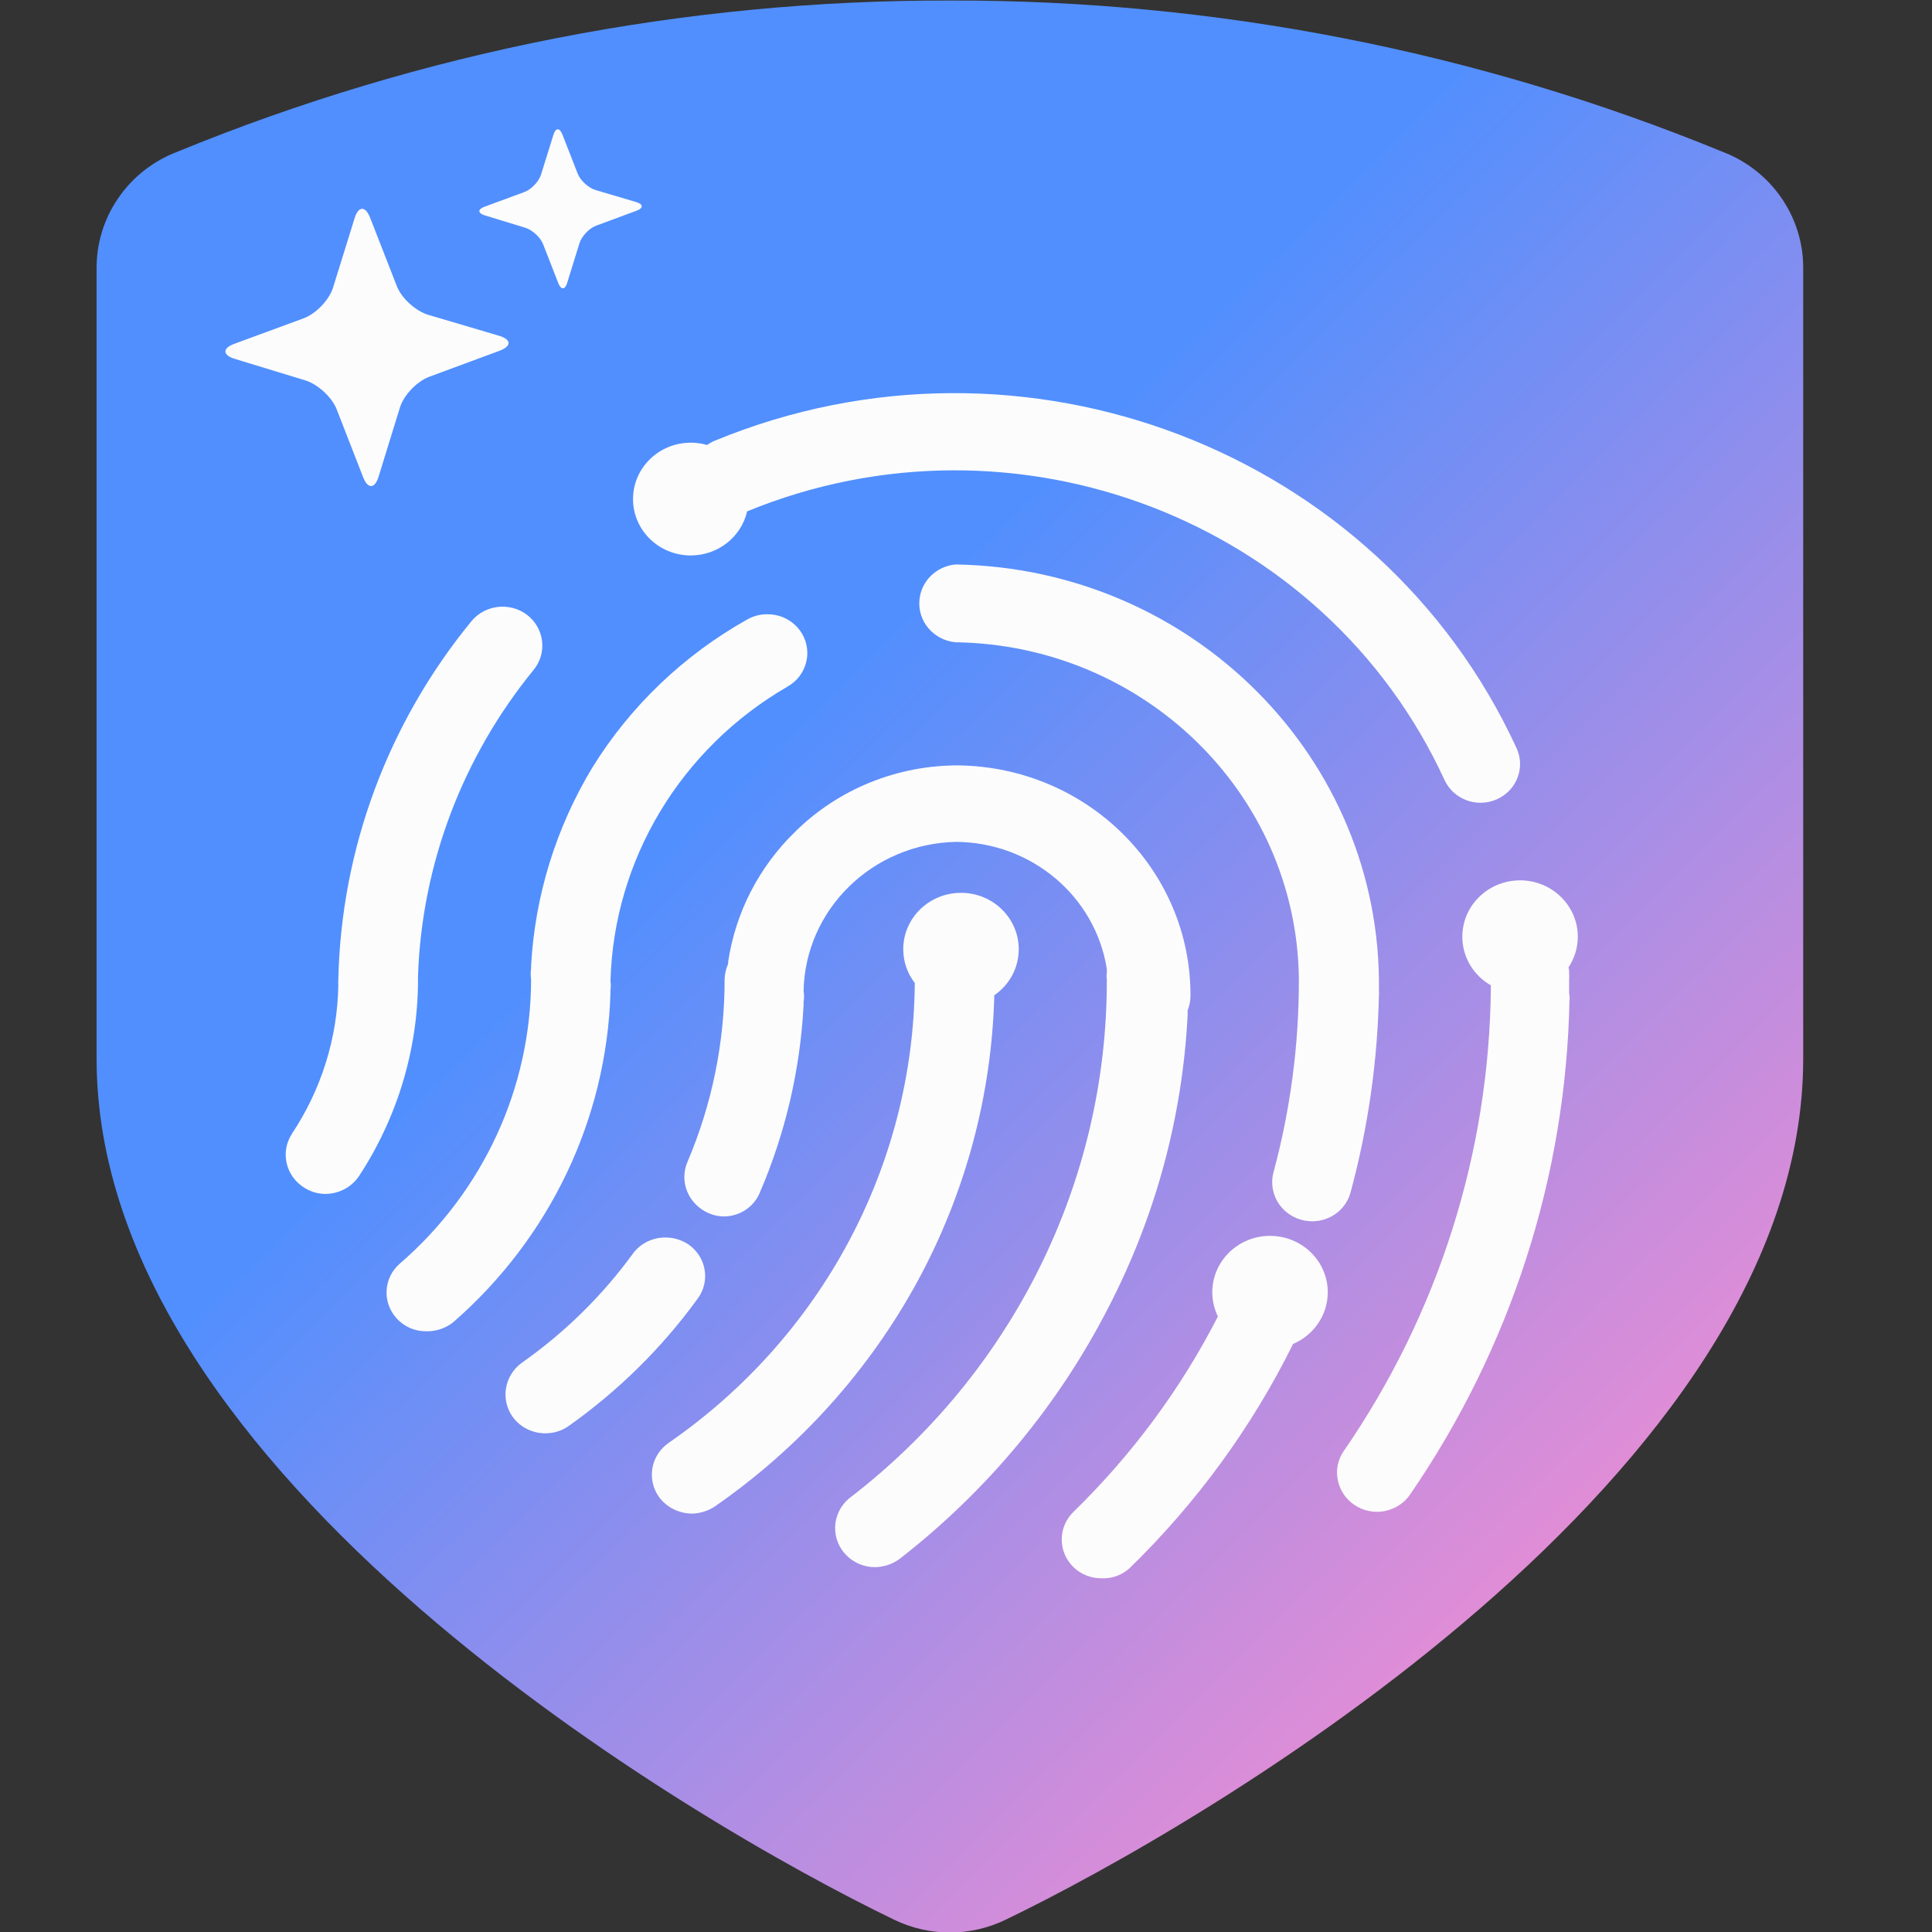
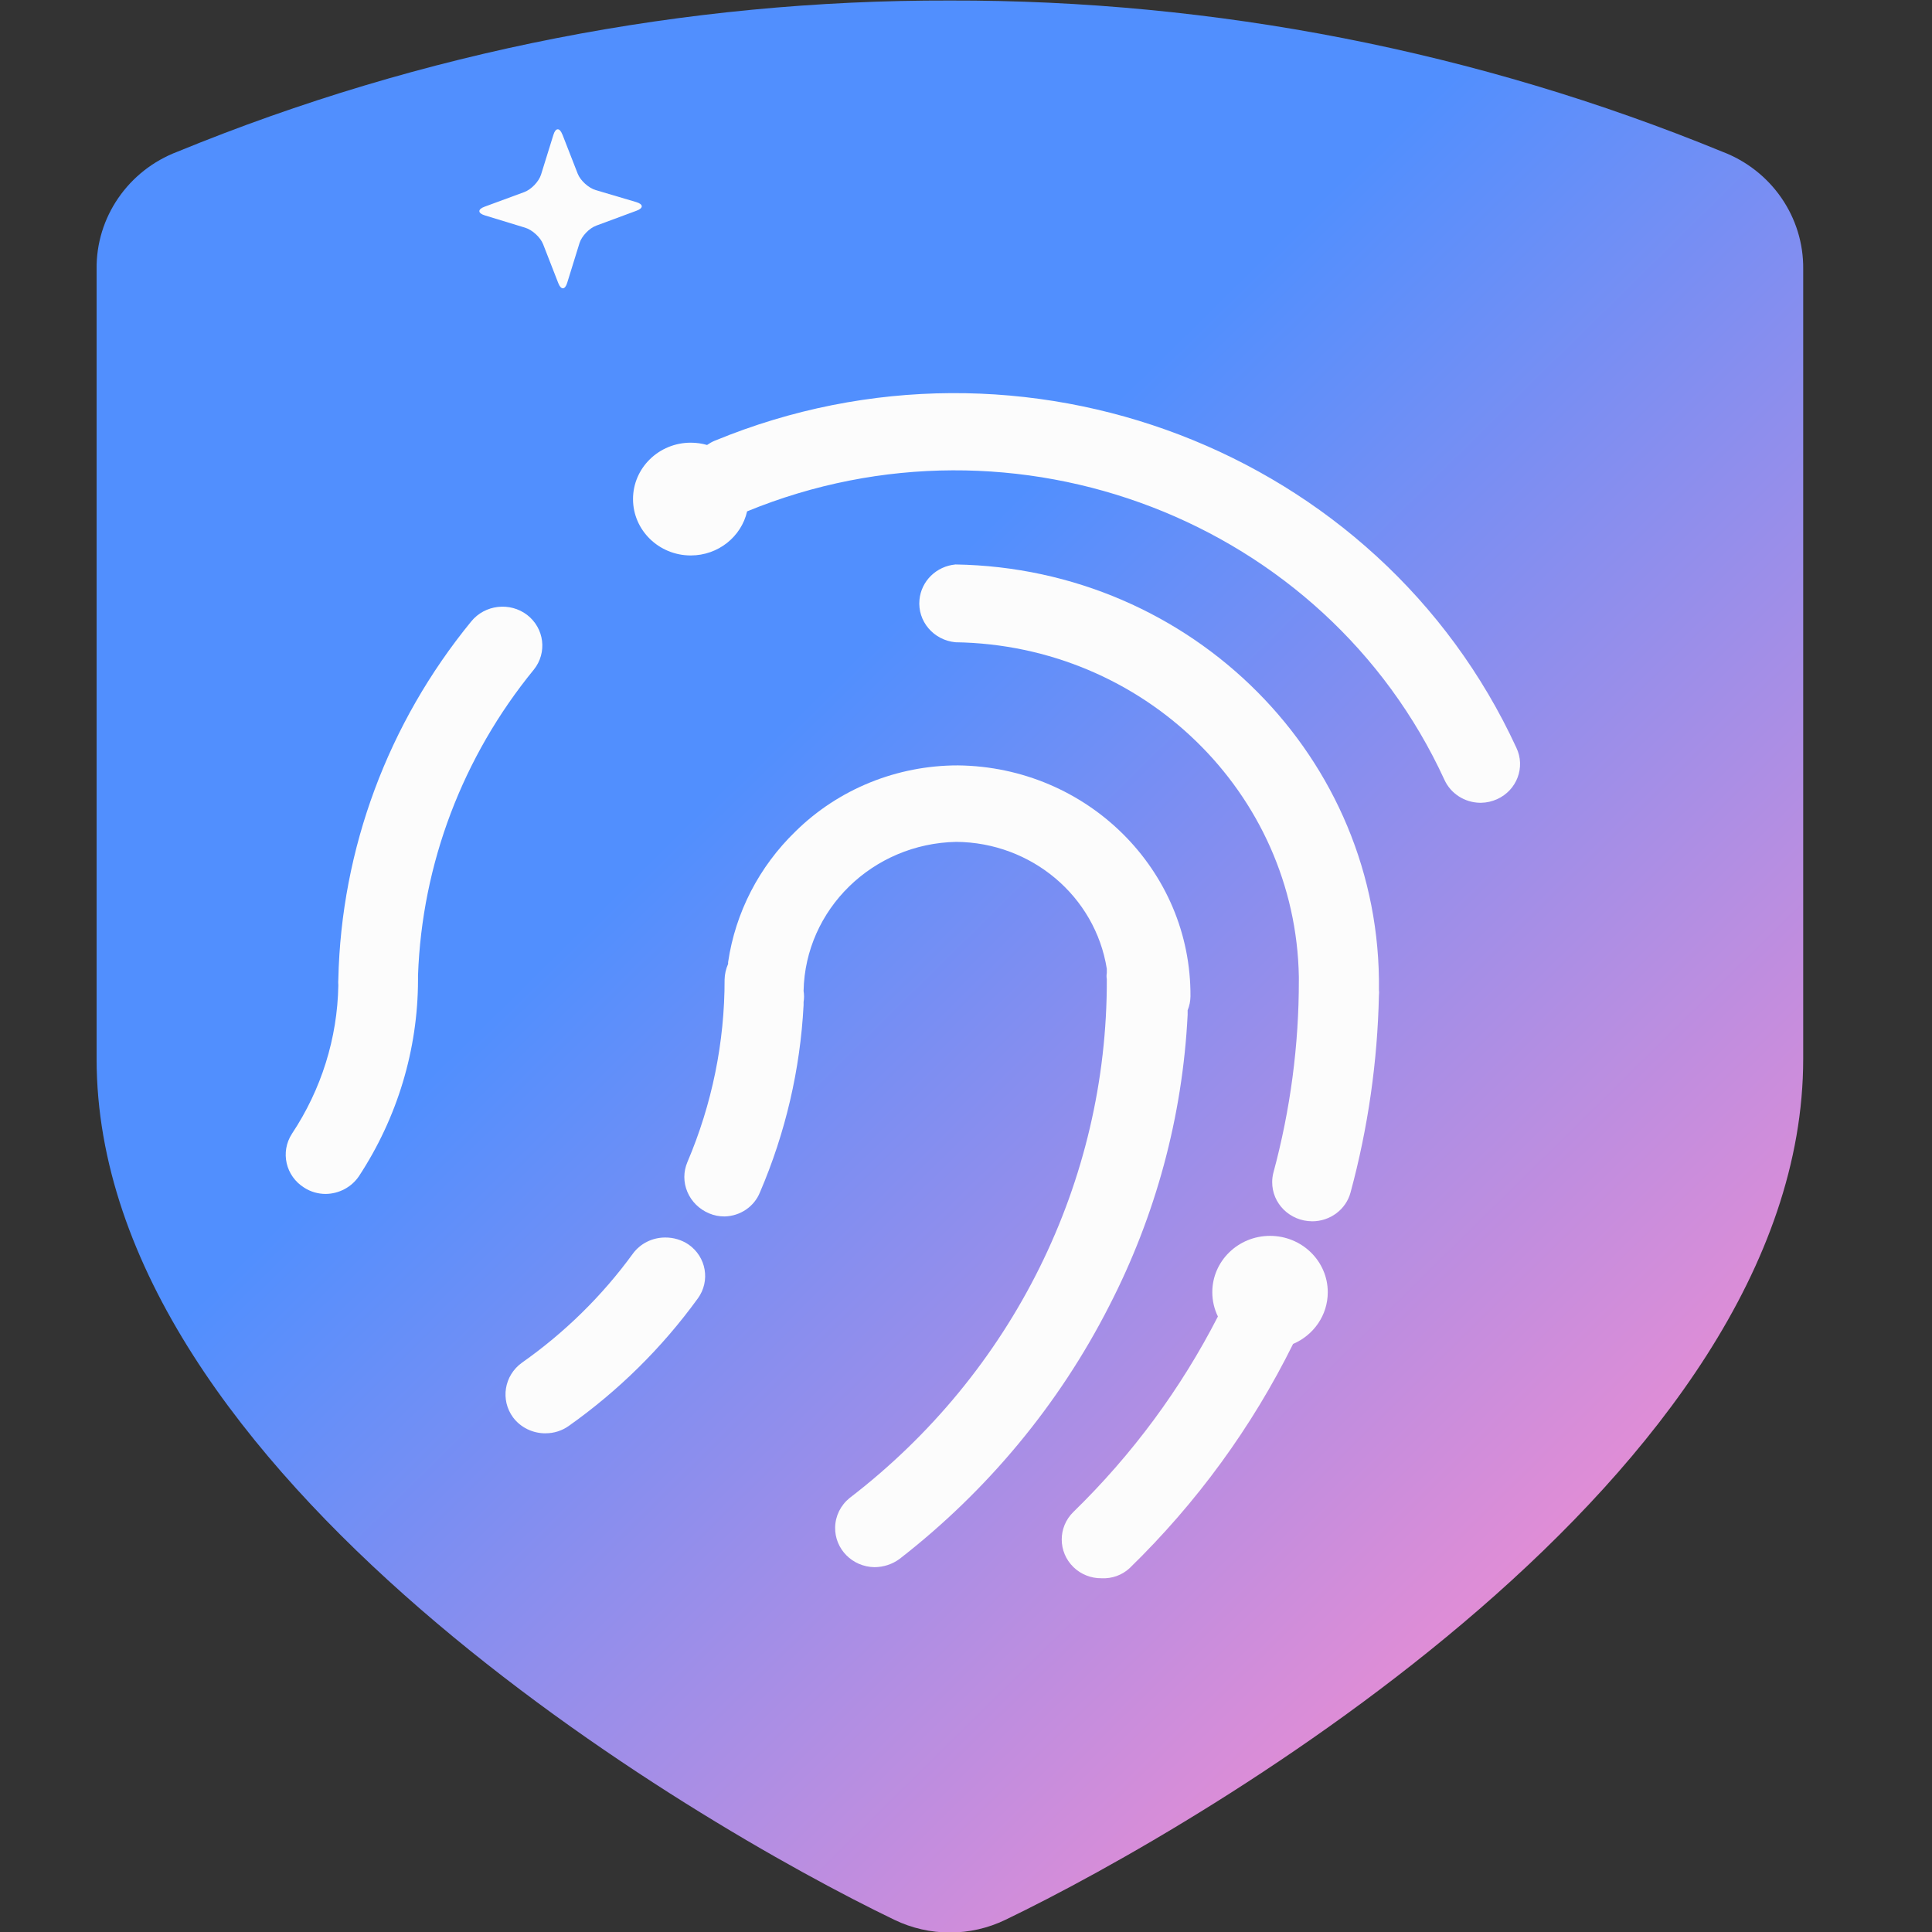
<svg xmlns="http://www.w3.org/2000/svg" width="60" height="60" viewBox="0 0 60 60" fill="none">
  <rect x="0" y="0" width="60" height="60" fill="#333333" stroke="none" />
  <g clip-path="url(#clip0_3644_16366)">
    <path d="M53.485 4.71C45.886 1.593 37.732 -0.002 29.5 0.016C21.267 -0.003 13.113 1.593 5.514 4.71C3.982 5.29 2.979 6.748 3 8.364V32.883C3 45.794 21.552 56.624 27.777 59.622C28.864 60.147 30.136 60.147 31.223 59.622C37.449 56.624 56 45.794 56 32.883V8.364C56.021 6.748 55.017 5.29 53.485 4.71Z" fill="url(#paint0_linear_3644_16366)" />
    <path d="M17.188 4.183C17.256 3.963 17.38 3.959 17.463 4.174H17.465L17.941 5.394C18.025 5.608 18.277 5.838 18.502 5.904L19.759 6.276C19.984 6.343 19.988 6.463 19.768 6.544L18.518 7.007C18.299 7.087 18.064 7.333 17.996 7.553L17.614 8.786C17.547 9.005 17.423 9.01 17.339 8.795L16.867 7.584C16.784 7.371 16.533 7.139 16.308 7.071L15.057 6.689C14.833 6.621 14.83 6.499 15.05 6.419L16.28 5.966C16.499 5.885 16.735 5.64 16.803 5.421L17.188 4.183Z" fill="#FCFCFC" />
-     <path d="M11.013 6.776C11.131 6.394 11.348 6.387 11.493 6.76H11.494L12.325 8.889C12.47 9.262 12.911 9.662 13.302 9.778L15.495 10.426C15.886 10.541 15.894 10.752 15.511 10.894L13.331 11.701C12.949 11.842 12.539 12.271 12.421 12.653L11.757 14.804C11.639 15.185 11.423 15.193 11.277 14.82L10.454 12.707C10.307 12.335 9.87 11.931 9.479 11.812L7.298 11.147C6.906 11.029 6.9 10.816 7.283 10.675L9.429 9.886C9.812 9.744 10.223 9.317 10.342 8.934L11.013 6.776Z" fill="#FCFCFC" />
    <path d="M34.208 49.014C33.883 49.018 33.57 48.894 33.339 48.67C32.852 48.197 32.851 47.428 33.336 46.954L33.339 46.951C35.161 45.176 36.675 43.127 37.823 40.885C37.712 40.657 37.649 40.401 37.649 40.131C37.649 39.165 38.452 38.381 39.442 38.381C40.432 38.381 41.235 39.165 41.235 40.131C41.235 40.85 40.792 41.467 40.158 41.737C38.881 44.319 37.163 46.675 35.078 48.703C34.844 48.919 34.529 49.031 34.208 49.014Z" fill="#FCFCFC" />
-     <path d="M42.757 46.951C42.164 46.946 41.657 46.532 41.547 45.963C41.48 45.65 41.548 45.323 41.734 45.06C44.665 40.806 46.253 35.805 46.3 30.677C46.3 30.652 46.3 30.627 46.3 30.601C45.77 30.297 45.414 29.735 45.414 29.091C45.414 28.124 46.217 27.34 47.207 27.34C48.197 27.34 49 28.124 49 29.091C49 29.442 48.894 29.768 48.712 30.042C48.718 30.075 48.724 30.108 48.731 30.14V30.237C48.737 30.287 48.737 30.337 48.731 30.387V30.86C48.747 30.923 48.751 30.989 48.742 31.053C48.636 36.532 46.917 41.864 43.791 46.414C43.559 46.75 43.172 46.951 42.757 46.951Z" fill="#FCFCFC" />
-     <path d="M13.236 41.344C12.882 41.348 12.543 41.199 12.312 40.936C11.862 40.438 11.911 39.677 12.422 39.238C12.424 39.237 12.426 39.235 12.428 39.233L12.428 39.233L12.431 39.23L12.433 39.229L12.434 39.228C15.011 36.991 16.487 33.786 16.494 30.42C16.477 30.306 16.477 30.19 16.494 30.076V29.979C16.615 27.812 17.268 25.704 18.397 23.835C19.576 21.93 21.23 20.348 23.206 19.238C23.394 19.132 23.606 19.076 23.822 19.076C24.503 19.067 25.062 19.598 25.072 20.263C25.073 20.37 25.06 20.477 25.033 20.58C24.952 20.893 24.746 21.16 24.46 21.321C21.136 23.245 19.058 26.702 18.959 30.473C18.973 30.562 18.973 30.652 18.959 30.741V30.838C18.838 34.758 17.071 38.455 14.073 41.065C13.837 41.252 13.541 41.351 13.237 41.344H13.236Z" fill="#FCFCFC" />
    <path d="M45.96 24.931C45.484 24.922 45.055 24.646 44.86 24.222C41.157 16.158 31.539 12.459 23.202 15.881C23.024 16.664 22.308 17.25 21.452 17.25C20.462 17.25 19.659 16.466 19.659 15.499C19.659 14.532 20.462 13.748 21.452 13.748C21.628 13.748 21.798 13.773 21.959 13.819C22.03 13.769 22.107 13.725 22.191 13.689L22.192 13.689L22.193 13.689C22.195 13.688 22.196 13.687 22.198 13.687C22.2 13.686 22.202 13.685 22.205 13.684C31.778 9.738 42.827 13.973 47.093 23.223C47.379 23.826 47.11 24.541 46.492 24.82C46.336 24.89 46.166 24.929 45.993 24.931H45.96Z" fill="#FCFCFC" />
    <path d="M39.509 36.706C39.504 37.377 40.057 37.923 40.744 37.928L40.745 37.929C41.309 37.931 41.804 37.56 41.944 37.027C42.485 35.027 42.78 32.971 42.824 30.904C42.83 30.85 42.83 30.796 42.824 30.742C42.916 23.554 37.037 17.648 29.675 17.53C29.081 17.584 28.611 18.043 28.555 18.624C28.489 19.291 28.992 19.883 29.675 19.946C35.518 20.032 40.237 24.629 40.337 30.333V30.44C40.34 32.46 40.073 34.471 39.545 36.424C39.522 36.516 39.509 36.611 39.509 36.706Z" fill="#FCFCFC" />
    <path d="M27.156 48.67C26.469 48.658 25.923 48.105 25.936 47.434C25.942 47.08 26.107 46.747 26.385 46.522C31.448 42.638 34.394 36.694 34.373 30.409C34.362 30.345 34.362 30.279 34.373 30.215V30.087C34.013 27.832 32.034 26.164 29.698 26.145C27.101 26.196 25.008 28.239 24.956 30.774C24.975 30.888 24.975 31.004 24.956 31.118V31.215C24.852 33.214 24.394 35.18 23.602 37.026C23.425 37.471 22.99 37.767 22.502 37.778C22.335 37.779 22.17 37.746 22.018 37.681C21.714 37.552 21.473 37.314 21.347 37.015C21.221 36.719 21.221 36.387 21.347 36.091C22.113 34.294 22.506 32.365 22.503 30.419C22.507 30.253 22.544 30.089 22.612 29.936V29.882C22.838 28.343 23.572 26.917 24.703 25.822C26.038 24.506 27.857 23.768 29.753 23.77C33.771 23.817 36.996 27.023 36.971 30.945C36.969 31.093 36.939 31.239 36.883 31.375V31.515C36.726 34.667 35.894 37.752 34.44 40.571C32.886 43.617 30.666 46.293 27.938 48.413C27.713 48.579 27.439 48.669 27.156 48.67H27.156Z" fill="#FCFCFC" />
-     <path d="M20.466 46.49C20.702 46.812 21.083 47.003 21.489 47.005V47.007C21.745 47.001 21.994 46.923 22.205 46.781C24.837 44.953 26.996 42.552 28.509 39.766C29.99 37.03 30.8 33.998 30.879 30.909C31.338 30.592 31.638 30.069 31.638 29.479C31.638 28.512 30.835 27.728 29.845 27.728C28.854 27.728 28.051 28.512 28.051 29.479C28.051 29.873 28.185 30.237 28.41 30.529C28.363 36.206 25.523 41.519 20.775 44.803C20.213 45.187 20.076 45.94 20.466 46.49Z" fill="#FCFCFC" />
    <path d="M15.933 44.018C16.169 44.333 16.546 44.516 16.945 44.513L16.944 44.512C17.201 44.513 17.452 44.433 17.66 44.286C19.207 43.191 20.56 41.856 21.665 40.333L21.672 40.324C22.066 39.782 21.935 39.031 21.38 38.647C21.169 38.506 20.919 38.431 20.664 38.432C20.262 38.43 19.884 38.618 19.652 38.937C18.702 40.242 17.538 41.385 16.208 42.321C15.657 42.718 15.534 43.474 15.933 44.018Z" fill="#FCFCFC" />
    <path d="M9.451 36.886C9.647 37.012 9.877 37.078 10.111 37.079C10.527 37.075 10.914 36.87 11.145 36.531C12.341 34.71 12.979 32.593 12.982 30.429V30.29C13.105 26.83 14.367 23.5 16.58 20.794C17 20.269 16.906 19.511 16.371 19.097C15.833 18.687 15.057 18.779 14.633 19.301C12.047 22.462 10.597 26.364 10.507 30.409C10.502 30.473 10.502 30.537 10.507 30.602C10.479 32.24 9.979 33.837 9.066 35.21V35.211C8.699 35.777 8.871 36.527 9.451 36.886Z" fill="#FCFCFC" />
  </g>
  <defs>
    <linearGradient id="paint0_linear_3644_16366" x1="7.742" y1="2.047" x2="50.571" y2="45.558" gradientUnits="userSpaceOnUse">
      <stop offset="0.43" stop-color="#518FFE" />
      <stop offset="1" stop-color="#E08DD6" />
    </linearGradient>
    <clipPath id="clip0_3644_16366">
      <rect width="60" height="60" rx="4" fill="white" />
    </clipPath>
  </defs>
</svg>